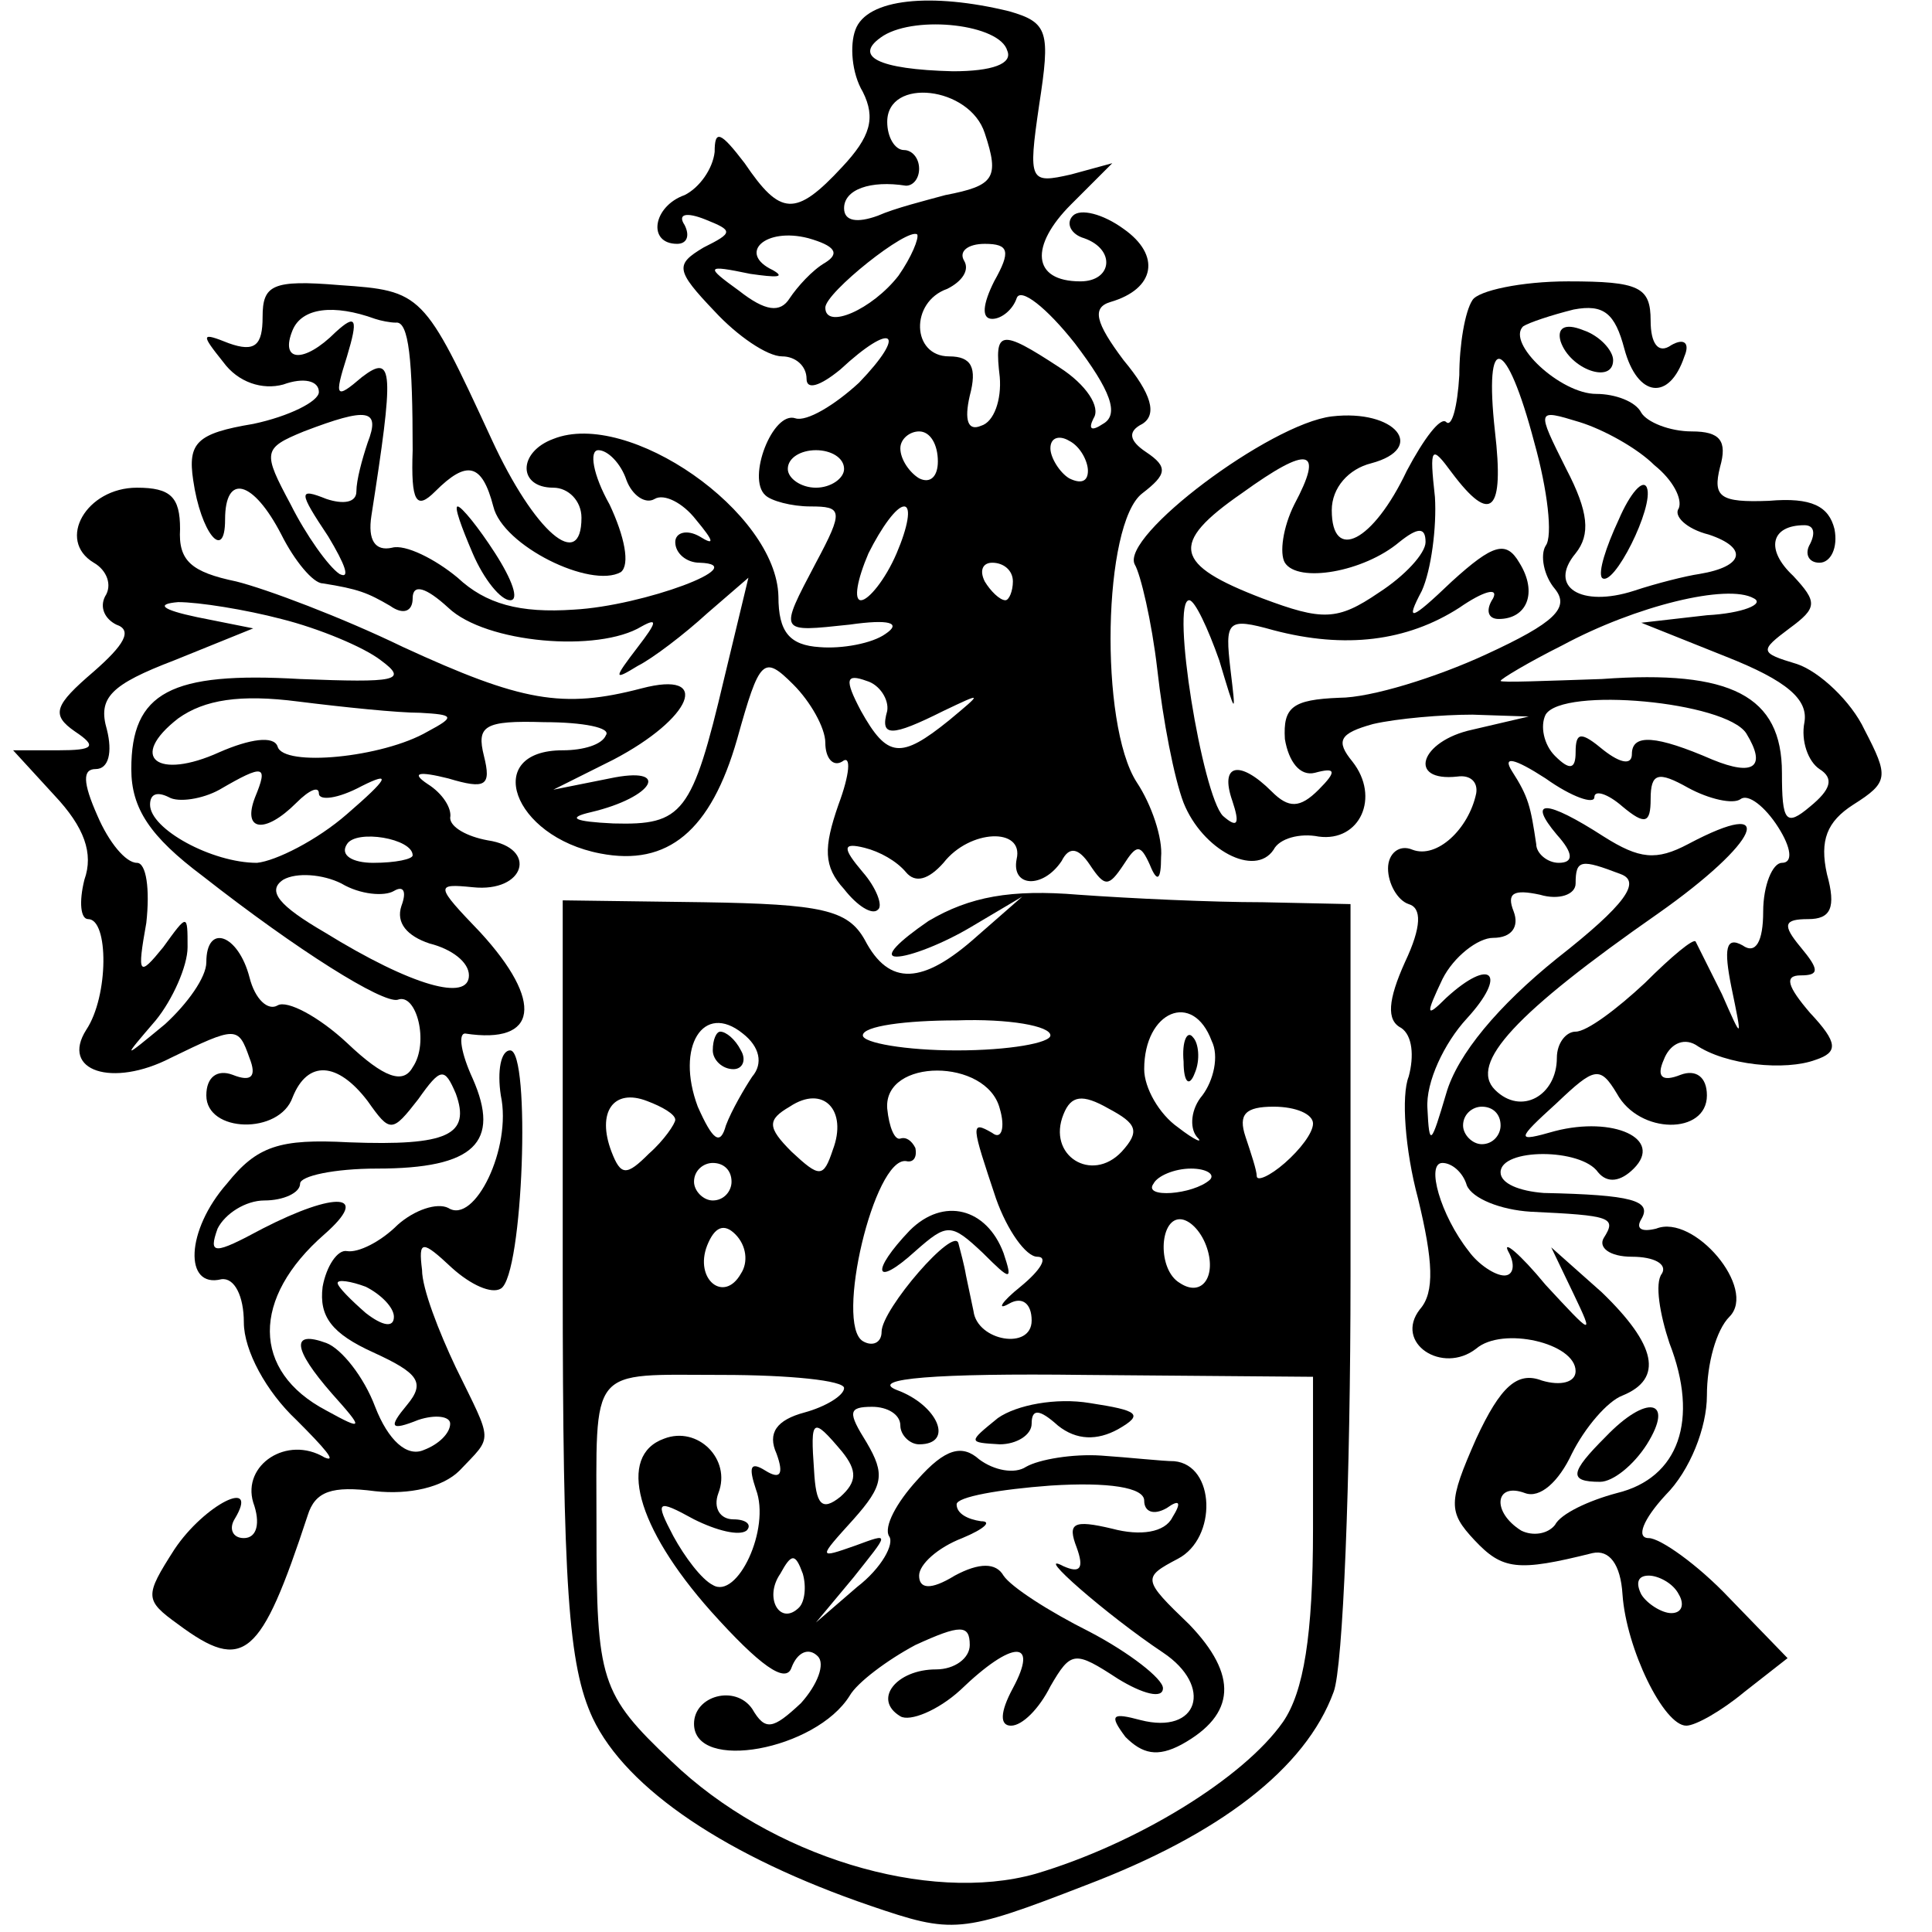
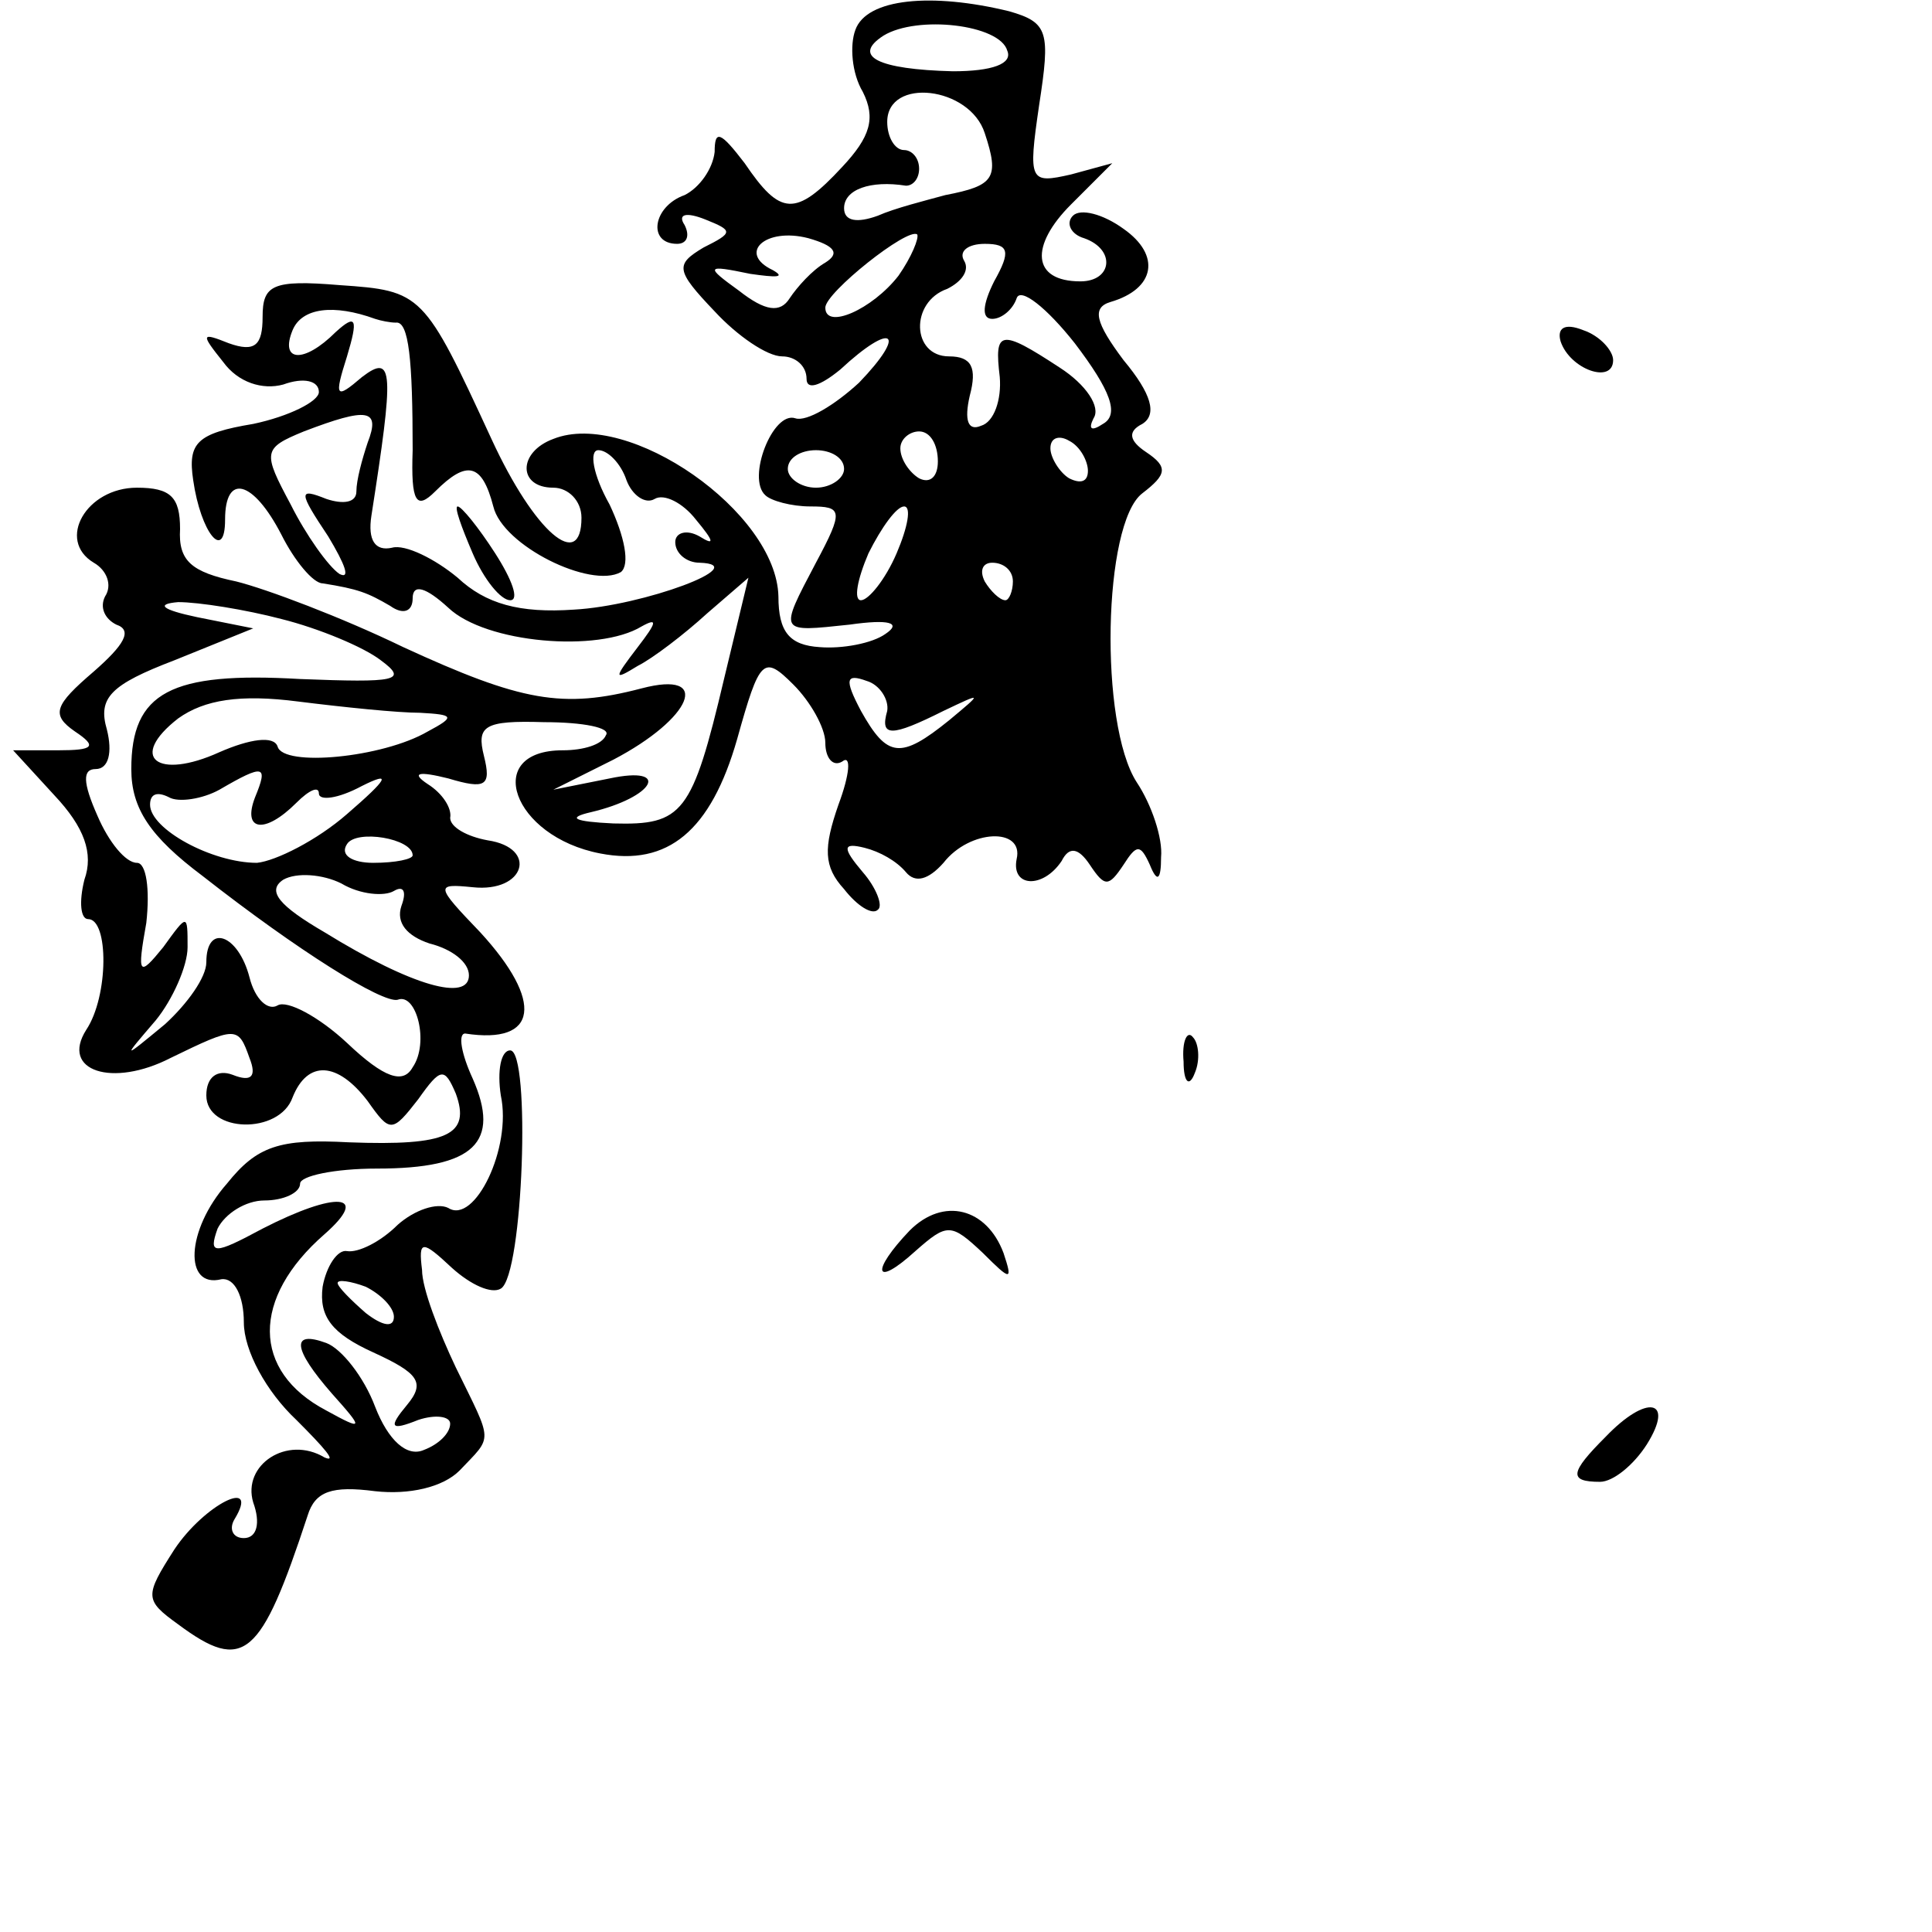
<svg xmlns="http://www.w3.org/2000/svg" version="1.0" width="103pt" height="103pt" viewBox="0 0 103 103" preserveAspectRatio="xMidYMid meet">
  <g transform="translate(0,103) scale(0.1,-0.1)" fill="#000000" stroke="none">
    <path d="M456 1014 c-3 -8 -2 -23 4 -33 7 -14 4 -24 -11 -40 -25 -27 -33 -26 -52 2 -13 17 -16 18 -16 6 -1 -9 -8 -19 -16 -23 -17 -6 -20 -26 -4 -26 5 0 7 4 4 10 -4 6 1 7 11 3 15 -6 15 -7 -1 -15 -15 -9 -15 -12 6 -34 12 -13 28 -24 36 -24 7 0 13 -5 13 -12 0 -6 7 -4 18 5 28 26 36 20 10 -7 -13 -12 -28 -21 -34 -19 -12 4 -26 -32 -16 -41 3 -3 14 -6 24 -6 17 0 18 -2 3 -30 -20 -38 -20 -37 18 -33 21 3 28 1 19 -5 -7 -5 -23 -8 -35 -7 -16 1 -22 8 -22 27 -1 45 -80 100 -120 84 -19 -7 -19 -26 0 -26 8 0 15 -7 15 -16 0 -29 -25 -8 -48 42 -36 78 -37 79 -81 82 -36 3 -41 0 -41 -17 0 -15 -4 -19 -18 -14 -15 6 -15 5 -3 -10 8 -11 21 -15 32 -12 11 4 19 2 19 -4 0 -5 -16 -13 -35 -17 -30 -5 -35 -10 -32 -30 4 -28 17 -44 17 -21 0 25 15 21 30 -8 7 -14 17 -26 22 -26 19 -3 24 -5 36 -12 7 -5 12 -3 12 4 0 8 7 6 19 -5 20 -19 80 -24 103 -10 9 5 8 2 -2 -11 -13 -17 -13 -18 0 -10 8 4 25 17 37 28 l22 19 -13 -54 c-17 -72 -22 -78 -59 -77 -21 1 -25 3 -12 6 34 8 43 25 10 18 l-30 -6 32 16 c42 22 53 48 15 38 -42 -11 -64 -7 -127 22 -33 16 -73 31 -89 35 -24 5 -31 11 -30 28 0 17 -5 22 -23 22 -27 0 -43 -28 -23 -40 7 -4 10 -12 6 -18 -3 -6 0 -12 6 -15 9 -3 4 -11 -12 -25 -21 -18 -23 -23 -10 -32 12 -8 10 -10 -9 -10 l-24 0 22 -24 c16 -17 21 -31 16 -45 -3 -12 -2 -21 2 -21 11 0 11 -41 -1 -59 -14 -22 14 -31 45 -15 35 17 36 17 42 0 4 -10 1 -13 -9 -9 -8 3 -14 -1 -14 -11 0 -20 39 -21 46 -1 8 20 24 19 40 -2 12 -17 13 -17 27 1 12 17 14 17 20 3 8 -22 -4 -28 -57 -26 -37 2 -49 -2 -65 -22 -22 -25 -23 -56 -3 -51 7 1 12 -9 12 -23 0 -15 12 -37 28 -52 15 -15 22 -23 15 -20 -20 12 -44 -4 -38 -24 4 -11 2 -19 -5 -19 -6 0 -8 5 -5 10 14 23 -16 8 -32 -16 -16 -25 -16 -27 2 -40 35 -26 44 -18 69 58 4 13 13 16 36 13 18 -2 36 2 45 11 18 19 18 14 -2 55 -9 19 -18 42 -18 52 -2 16 0 16 16 1 10 -9 21 -14 26 -11 12 7 16 127 5 127 -5 0 -7 -11 -5 -24 6 -28 -14 -69 -28 -60 -6 3 -18 -1 -27 -9 -9 -9 -21 -15 -27 -14 -5 1 -11 -8 -13 -19 -2 -16 5 -25 27 -35 24 -11 28 -16 18 -28 -10 -12 -9 -14 6 -8 9 3 17 2 17 -2 0 -5 -6 -11 -14 -14 -9 -4 -19 5 -26 23 -6 16 -18 31 -26 34 -19 7 -18 -3 3 -27 17 -19 17 -20 -3 -9 -40 21 -40 60 -1 94 25 22 6 23 -33 3 -26 -14 -29 -14 -24 0 4 8 15 15 25 15 10 0 19 4 19 9 0 4 18 8 41 8 52 0 66 14 51 48 -6 13 -8 24 -4 24 39 -6 42 17 8 54 -24 25 -24 26 -4 24 28 -3 35 21 8 25 -11 2 -20 7 -20 12 1 5 -4 13 -12 18 -9 6 -5 7 11 3 20 -6 23 -4 19 12 -4 16 0 19 32 18 21 0 36 -3 33 -7 -2 -5 -12 -8 -23 -8 -43 0 -27 -46 20 -55 36 -7 59 12 73 61 12 43 14 45 30 29 9 -9 17 -23 17 -31 0 -8 4 -13 9 -10 5 4 4 -7 -2 -23 -8 -23 -8 -33 3 -45 7 -9 15 -14 18 -11 3 2 -1 12 -8 20 -11 13 -11 16 1 13 8 -2 17 -7 22 -13 5 -6 12 -4 20 5 14 18 43 19 39 2 -3 -15 14 -16 24 -1 4 8 9 7 15 -2 8 -12 10 -12 18 0 7 11 9 11 14 0 4 -10 6 -8 6 4 1 10 -5 28 -13 40 -20 31 -18 138 3 154 13 10 14 14 2 22 -9 6 -10 11 -2 15 8 5 5 16 -10 34 -15 20 -17 28 -7 31 24 7 27 25 7 39 -11 8 -23 11 -27 7 -4 -4 -1 -10 6 -12 17 -6 15 -23 -2 -23 -26 0 -27 19 -5 41 l22 22 -22 -6 c-22 -5 -23 -4 -17 37 6 39 5 44 -16 50 -41 10 -76 7 -82 -10z m81 -11 c3 -7 -8 -11 -29 -11 -40 1 -54 8 -37 19 18 11 62 6 66 -8z m-12 -44 c8 -24 5 -28 -21 -33 -11 -3 -27 -7 -36 -11 -11 -4 -18 -3 -18 4 0 10 14 15 33 12 4 0 7 4 7 9 0 6 -4 10 -8 10 -5 0 -9 7 -9 15 0 24 44 19 52 -6z m-85 -69 c-7 -4 -15 -13 -19 -19 -5 -8 -13 -7 -27 4 -18 13 -18 14 6 9 14 -2 19 -2 12 2 -19 9 -4 23 19 17 14 -4 17 -8 9 -13z m39 -7 c-14 -18 -39 -29 -39 -17 0 8 44 43 49 39 1 -2 -3 -12 -10 -22z m51 -3 c-6 -12 -7 -20 -1 -20 5 0 11 5 13 11 2 6 16 -5 31 -24 19 -25 24 -38 15 -43 -6 -4 -8 -3 -5 3 4 6 -4 18 -18 27 -32 21 -35 20 -32 -5 1 -12 -3 -24 -10 -26 -7 -3 -9 3 -6 16 4 15 1 21 -11 21 -20 0 -21 29 -1 36 8 4 12 10 9 15 -3 5 2 9 11 9 13 0 14 -4 5 -20z m-330 -20 c3 -1 8 -2 11 -2 7 1 9 -20 9 -68 -1 -28 2 -32 12 -22 17 17 25 15 31 -8 5 -21 52 -44 68 -35 5 4 2 19 -6 36 -9 16 -11 29 -6 29 5 0 12 -7 15 -16 3 -8 10 -13 15 -10 5 3 15 -2 22 -11 10 -12 10 -14 2 -9 -7 4 -13 2 -13 -3 0 -6 6 -11 13 -11 29 -1 -30 -23 -67 -25 -29 -2 -47 3 -62 17 -12 10 -28 18 -35 16 -9 -2 -13 4 -11 17 12 77 12 87 -5 74 -14 -12 -15 -11 -8 11 6 20 5 23 -6 13 -17 -17 -30 -16 -23 1 5 12 22 14 44 6z m-4 -66 c-3 -9 -6 -20 -6 -26 0 -6 -7 -7 -16 -4 -15 6 -15 4 1 -20 9 -15 12 -23 6 -20 -6 4 -18 21 -26 37 -15 28 -15 30 7 39 34 13 41 12 34 -6z m304 -10 c0 -8 -4 -12 -10 -9 -5 3 -10 10 -10 16 0 5 5 9 10 9 6 0 10 -7 10 -16z m80 -5 c0 -6 -4 -7 -10 -4 -5 3 -10 11 -10 16 0 6 5 7 10 4 6 -3 10 -11 10 -16z m-130 1 c0 -5 -7 -10 -15 -10 -8 0 -15 5 -15 10 0 6 7 10 15 10 8 0 15 -4 15 -10z m28 -45 c-6 -14 -15 -25 -19 -25 -4 0 -2 11 4 25 7 14 15 25 19 25 4 0 2 -11 -4 -25z m62 -15 c0 -5 -2 -10 -4 -10 -3 0 -8 5 -11 10 -3 6 -1 10 4 10 6 0 11 -4 11 -10z m-390 -20 c20 -5 44 -15 53 -22 15 -11 8 -12 -43 -10 -69 4 -90 -7 -90 -48 0 -21 10 -36 38 -57 51 -40 96 -68 104 -66 10 4 17 -23 8 -36 -5 -9 -15 -6 -35 13 -15 14 -32 23 -37 20 -5 -3 -12 3 -15 15 -6 23 -23 29 -23 8 0 -8 -10 -22 -22 -33 -23 -19 -23 -19 -5 2 9 11 17 29 17 39 0 18 0 18 -13 0 -13 -16 -14 -15 -9 13 2 18 0 32 -5 32 -6 0 -15 11 -21 25 -8 18 -8 25 -1 25 7 0 9 9 6 21 -5 17 2 24 36 37 l42 17 -30 6 c-19 4 -22 7 -10 8 11 0 36 -4 55 -9z m323 -49 c-4 -14 2 -14 30 0 21 10 21 10 3 -5 -26 -21 -33 -20 -47 5 -9 17 -8 20 3 16 7 -2 12 -10 11 -16z m-249 -1 c18 -1 19 -2 4 -10 -24 -14 -77 -19 -80 -8 -2 6 -15 4 -31 -3 -33 -15 -49 -3 -22 18 14 10 33 13 64 9 24 -3 53 -6 65 -6z m-88 -45 c-7 -18 5 -20 22 -3 7 7 12 9 12 5 0 -4 10 -3 23 4 16 8 14 4 -8 -15 -16 -14 -38 -25 -48 -26 -24 0 -57 18 -57 31 0 6 4 7 10 4 5 -3 18 -1 27 4 24 14 26 13 19 -4z m84 -31 c0 -2 -9 -4 -21 -4 -11 0 -18 4 -14 10 5 8 35 3 35 -6z m-10 -19 c5 3 7 0 4 -8 -3 -9 3 -16 15 -20 12 -3 21 -10 21 -17 0 -14 -30 -6 -77 23 -24 14 -31 22 -22 28 7 4 21 3 31 -2 10 -6 23 -7 28 -4z m0 -227 c0 -6 -6 -5 -15 2 -8 7 -15 14 -15 16 0 2 7 1 15 -2 8 -4 15 -11 15 -16z" />
    <path d="M252 735 c6 -14 15 -25 20 -25 5 0 1 11 -8 25 -9 14 -18 25 -20 25 -2 0 2 -11 8 -25z" />
-     <path d="M785 870 c-4 -6 -7 -24 -7 -40 -1 -17 -4 -28 -7 -25 -3 3 -12 -9 -21 -26 -18 -38 -40 -49 -40 -21 0 12 9 22 21 25 30 8 13 29 -21 25 -33 -4 -113 -64 -105 -79 3 -5 9 -30 12 -56 3 -27 9 -58 14 -71 10 -25 38 -40 48 -25 3 6 14 9 24 7 22 -3 33 21 18 40 -9 11 -7 15 11 20 13 3 37 5 53 5 l30 -1 -30 -7 c-28 -6 -35 -28 -8 -25 7 1 11 -3 10 -9 -4 -19 -21 -35 -34 -30 -7 3 -13 -2 -13 -10 0 -8 5 -17 11 -19 7 -2 7 -12 -2 -31 -9 -20 -10 -31 -2 -35 6 -4 7 -15 4 -26 -4 -10 -2 -39 5 -65 8 -33 9 -50 1 -59 -14 -18 12 -35 30 -21 14 12 53 3 53 -12 0 -6 -8 -8 -18 -5 -13 5 -22 -3 -35 -31 -15 -34 -15 -39 -1 -54 15 -16 23 -17 63 -7 9 2 15 -6 16 -22 2 -29 22 -70 34 -70 5 0 19 8 31 18 l23 18 -31 32 c-17 18 -37 32 -43 32 -7 0 -3 10 9 23 13 13 22 36 22 53 0 17 5 35 12 42 15 15 -19 55 -39 47 -8 -2 -11 0 -8 5 6 10 -5 13 -52 14 -13 1 -23 5 -23 11 0 13 43 13 52 0 5 -6 12 -5 19 2 16 16 -11 28 -42 20 -21 -6 -21 -5 1 15 20 19 23 20 32 5 12 -22 48 -22 48 -1 0 10 -6 14 -14 11 -10 -4 -13 -1 -9 8 3 8 10 12 17 8 16 -11 48 -14 64 -8 12 4 12 9 -3 25 -12 14 -14 20 -5 20 10 0 10 3 0 15 -10 12 -9 15 4 15 12 0 15 6 10 24 -4 18 0 28 14 37 19 12 19 15 6 40 -7 15 -24 31 -36 35 -20 6 -20 7 -4 19 15 11 15 14 2 28 -15 14 -12 27 6 27 5 0 6 -4 3 -10 -3 -5 -1 -10 5 -10 6 0 10 8 8 18 -3 12 -12 17 -35 15 -26 -1 -30 2 -26 18 4 14 0 19 -15 19 -12 0 -24 5 -27 10 -3 6 -14 10 -24 10 -19 0 -48 27 -39 36 3 2 15 6 27 9 16 3 22 -2 27 -21 7 -26 24 -28 32 -4 3 7 0 10 -7 6 -7 -5 -11 1 -11 13 0 18 -6 21 -44 21 -25 0 -48 -5 -51 -10z m33 -76 c7 -25 10 -50 6 -55 -3 -5 -1 -16 5 -23 8 -10 0 -18 -37 -35 -26 -12 -61 -23 -78 -23 -25 -1 -30 -5 -29 -22 2 -12 8 -20 16 -18 11 3 12 1 2 -9 -10 -10 -16 -10 -25 -1 -17 17 -28 15 -21 -5 4 -12 3 -15 -5 -8 -11 11 -28 115 -18 115 3 0 10 -15 16 -32 9 -30 9 -30 6 -5 -3 26 -2 28 23 21 38 -10 71 -6 99 12 13 9 21 11 18 5 -4 -6 -3 -11 3 -11 15 0 21 14 11 30 -7 12 -14 10 -36 -10 -22 -21 -25 -22 -16 -5 5 11 8 34 7 50 -3 27 -2 28 9 13 21 -28 28 -21 23 22 -6 54 6 51 21 -6z m64 -12 c10 -8 15 -18 13 -23 -3 -4 4 -11 16 -14 21 -7 19 -17 -5 -21 -7 -1 -23 -5 -35 -9 -28 -9 -46 2 -31 20 8 10 7 22 -5 45 -16 32 -16 32 7 25 13 -4 31 -14 40 -23z m-192 -21 c-6 -12 -8 -26 -5 -31 7 -11 42 -5 61 11 10 8 14 8 14 0 0 -6 -11 -18 -25 -27 -22 -15 -30 -15 -62 -3 -47 18 -50 29 -11 56 36 26 44 24 28 -6z m220 -59 l-35 -4 45 -18 c33 -13 44 -23 42 -35 -2 -10 2 -21 8 -25 8 -5 6 -11 -5 -20 -13 -11 -15 -8 -15 18 0 41 -27 55 -96 50 -30 -1 -54 -2 -54 -1 0 1 15 10 33 19 39 21 88 33 102 25 6 -3 -6 -8 -25 -9z m21 -63 c11 -18 4 -23 -18 -14 -30 13 -43 14 -43 3 0 -6 -6 -5 -15 2 -12 10 -15 10 -15 -1 0 -9 -3 -10 -11 -2 -6 6 -8 16 -5 22 9 15 96 7 107 -10z m-81 -34 c0 4 7 2 15 -5 12 -10 15 -9 15 4 0 14 4 15 20 6 11 -6 24 -9 28 -6 4 3 13 -4 20 -15 7 -11 8 -19 2 -19 -5 0 -10 -12 -10 -26 0 -16 -4 -23 -11 -18 -9 5 -10 -2 -6 -22 6 -29 6 -29 -5 -4 -7 14 -13 26 -14 28 -1 2 -13 -8 -27 -22 -15 -14 -31 -26 -37 -26 -5 0 -10 -6 -10 -14 0 -20 -19 -31 -33 -17 -14 14 11 41 87 94 54 38 65 63 16 37 -17 -9 -26 -8 -45 4 -31 20 -41 20 -25 1 9 -10 9 -15 1 -15 -6 0 -12 5 -12 10 -3 20 -4 25 -13 39 -5 8 1 7 18 -4 14 -10 26 -14 26 -10z m14 -41 c11 -4 3 -16 -34 -45 -31 -25 -53 -51 -59 -72 -8 -27 -9 -29 -10 -8 -1 14 9 35 21 48 22 24 13 33 -11 11 -11 -11 -11 -9 -2 10 6 12 19 22 27 22 10 0 14 6 11 14 -4 10 0 12 14 9 10 -3 19 0 19 6 0 13 3 13 24 5z m-64 -134 c0 -5 -4 -10 -10 -10 -5 0 -10 5 -10 10 0 6 5 10 10 10 6 0 10 -4 10 -10z m-18 -32 c3 -7 18 -13 34 -14 43 -2 46 -3 39 -14 -3 -5 3 -10 15 -10 12 0 19 -4 16 -9 -4 -5 -1 -22 4 -37 16 -41 5 -72 -28 -80 -15 -4 -30 -11 -33 -17 -4 -5 -12 -6 -18 -3 -16 10 -14 26 2 20 8 -3 18 6 25 21 7 14 19 28 27 31 22 9 18 27 -11 55 l-27 24 12 -25 c11 -23 10 -22 -15 5 -14 17 -23 24 -20 18 4 -7 3 -13 -2 -13 -5 0 -14 6 -19 13 -15 19 -23 47 -14 47 5 0 11 -5 13 -12z m113 -218 c3 -5 2 -10 -4 -10 -5 0 -13 5 -16 10 -3 6 -2 10 4 10 5 0 13 -4 16 -10z" />
-     <path d="M863 753 c-7 -15 -11 -28 -9 -31 6 -6 28 38 24 48 -2 5 -9 -3 -15 -17z" />
    <path d="M856 264 c-19 -19 -20 -24 -3 -24 7 0 18 9 25 20 15 24 0 27 -22 4z" />
    <path d="M832 848 c5 -15 28 -23 28 -10 0 5 -7 13 -16 16 -10 4 -14 1 -12 -6z" />
-     <path d="M495 539 c-16 -11 -24 -19 -17 -19 7 0 25 7 40 16 l27 16 -24 -21 c-29 -26 -47 -27 -60 -2 -9 16 -23 19 -86 20 l-75 1 0 -201 c0 -165 3 -207 16 -235 18 -38 72 -74 148 -100 44 -15 48 -15 115 11 71 27 117 62 132 103 5 13 9 113 9 222 l0 198 -47 1 c-27 0 -70 2 -98 4 -36 3 -58 -1 -80 -14z m-94 -83 c-4 -6 -11 -18 -14 -26 -3 -11 -7 -8 -15 10 -12 32 3 56 24 39 9 -7 11 -16 5 -23z m159 22 c0 -4 -22 -8 -50 -8 -27 0 -50 4 -50 8 0 5 23 8 50 8 28 1 50 -3 50 -8z m86 -3 c4 -8 1 -21 -5 -29 -6 -7 -7 -17 -3 -22 4 -4 -1 -2 -10 5 -10 7 -18 21 -18 31 0 31 26 42 36 15z m-113 -36 c3 -10 1 -17 -4 -13 -12 7 -11 4 2 -35 6 -17 16 -31 22 -31 6 0 2 -7 -9 -16 -10 -8 -13 -13 -6 -9 7 4 12 0 12 -9 0 -16 -29 -11 -31 5 -1 5 -3 14 -4 19 -1 6 -3 13 -4 17 -2 10 -41 -35 -41 -47 0 -6 -5 -8 -10 -5 -15 9 6 98 23 96 4 -1 6 2 5 7 -2 4 -5 6 -8 5 -3 -1 -6 6 -7 16 -2 27 53 27 60 0z m-173 -6 c0 -2 -6 -11 -14 -18 -12 -12 -15 -12 -20 1 -8 21 1 34 19 27 8 -3 15 -7 15 -10z m84 -16 c-5 -15 -7 -15 -22 -1 -13 13 -13 17 -1 24 18 12 31 -2 23 -23z m154 -1 c-16 -17 -40 -2 -31 20 4 10 10 11 24 3 15 -8 17 -12 7 -23z m102 15 c0 -5 -7 -14 -15 -21 -8 -7 -15 -10 -15 -7 0 3 -3 12 -6 21 -4 12 0 16 15 16 12 0 21 -4 21 -9z m-310 -31 c0 -5 -4 -10 -10 -10 -5 0 -10 5 -10 10 0 6 5 10 10 10 6 0 10 -4 10 -10z m255 1 c-9 -8 -36 -10 -30 -2 2 4 11 8 20 8 8 0 13 -3 10 -6z m-250 -50 c-9 -16 -25 -3 -18 15 4 10 9 12 15 6 6 -6 7 -15 3 -21z m248 15 c6 -16 -2 -28 -14 -20 -12 7 -11 34 0 34 5 0 11 -6 14 -14z m-193 -76 c0 -4 -10 -10 -21 -13 -15 -4 -20 -11 -15 -22 4 -11 2 -14 -6 -9 -8 5 -9 2 -5 -10 8 -21 -10 -59 -23 -51 -6 3 -15 15 -21 26 -10 19 -9 20 11 9 12 -6 24 -9 28 -6 3 3 0 6 -7 6 -7 0 -11 6 -8 14 7 18 -11 36 -29 29 -25 -9 -15 -47 25 -92 26 -29 40 -39 43 -30 3 8 9 11 14 6 4 -4 0 -15 -9 -25 -15 -14 -19 -15 -26 -3 -9 13 -31 7 -31 -8 0 -26 65 -14 83 15 4 7 20 19 35 27 24 11 29 11 29 0 0 -7 -8 -13 -18 -13 -21 0 -34 -16 -19 -25 5 -3 20 3 32 14 28 27 42 27 28 1 -7 -13 -7 -20 -1 -20 6 0 15 9 21 21 11 19 13 19 36 4 13 -8 24 -11 24 -5 0 5 -18 19 -39 30 -22 11 -42 24 -46 30 -4 7 -13 7 -26 0 -13 -8 -19 -7 -19 0 0 6 10 15 23 20 12 5 16 9 10 9 -7 1 -13 4 -13 9 0 4 23 8 50 10 31 2 50 -1 50 -8 0 -6 5 -8 12 -4 7 5 8 3 3 -5 -4 -8 -17 -10 -32 -6 -21 5 -24 3 -19 -10 4 -11 2 -14 -7 -10 -17 9 23 -26 53 -46 27 -18 19 -44 -12 -36 -15 4 -17 3 -8 -9 9 -9 17 -11 30 -4 29 16 30 37 4 64 -25 24 -25 25 -6 35 21 11 20 50 -2 52 -6 0 -24 2 -39 3 -15 1 -33 -2 -40 -6 -6 -4 -17 -2 -25 4 -9 8 -18 6 -33 -11 -11 -12 -18 -25 -15 -30 3 -4 -4 -17 -17 -27 l-22 -19 20 24 c19 24 20 24 1 17 -20 -7 -20 -7 -1 14 16 18 17 24 7 41 -10 16 -10 19 3 19 8 0 15 -4 15 -10 0 -5 5 -10 10 -10 19 0 10 21 -12 29 -15 6 21 9 100 8 l122 -1 0 -81 c0 -57 -5 -87 -16 -103 -21 -30 -78 -65 -132 -81 -57 -16 -141 9 -194 60 -38 36 -40 43 -40 124 0 88 -5 82 67 82 36 0 65 -3 65 -7z m-1 -34 c8 -10 8 -16 -1 -24 -10 -8 -13 -4 -14 14 -2 28 -1 29 15 10z m-23 -83 c-10 -10 -19 5 -10 18 6 11 8 11 12 0 2 -7 1 -15 -2 -18z" />
-     <path d="M380 470 c0 -5 5 -10 11 -10 5 0 7 5 4 10 -3 6 -8 10 -11 10 -2 0 -4 -4 -4 -10z" />
    <path d="M631 464 c0 -11 3 -14 6 -6 3 7 2 16 -1 19 -3 4 -6 -2 -5 -13z" />
    <path d="M485 374 c-21 -22 -19 -31 3 -11 17 15 19 15 36 -1 15 -15 16 -15 11 0 -9 24 -32 30 -50 12z" />
-     <path d="M532 274 c-16 -13 -16 -13 1 -14 9 0 17 5 17 11 0 8 4 8 14 -1 10 -8 21 -8 32 -2 14 8 11 10 -15 14 -18 3 -39 -1 -49 -8z" />
  </g>
</svg>